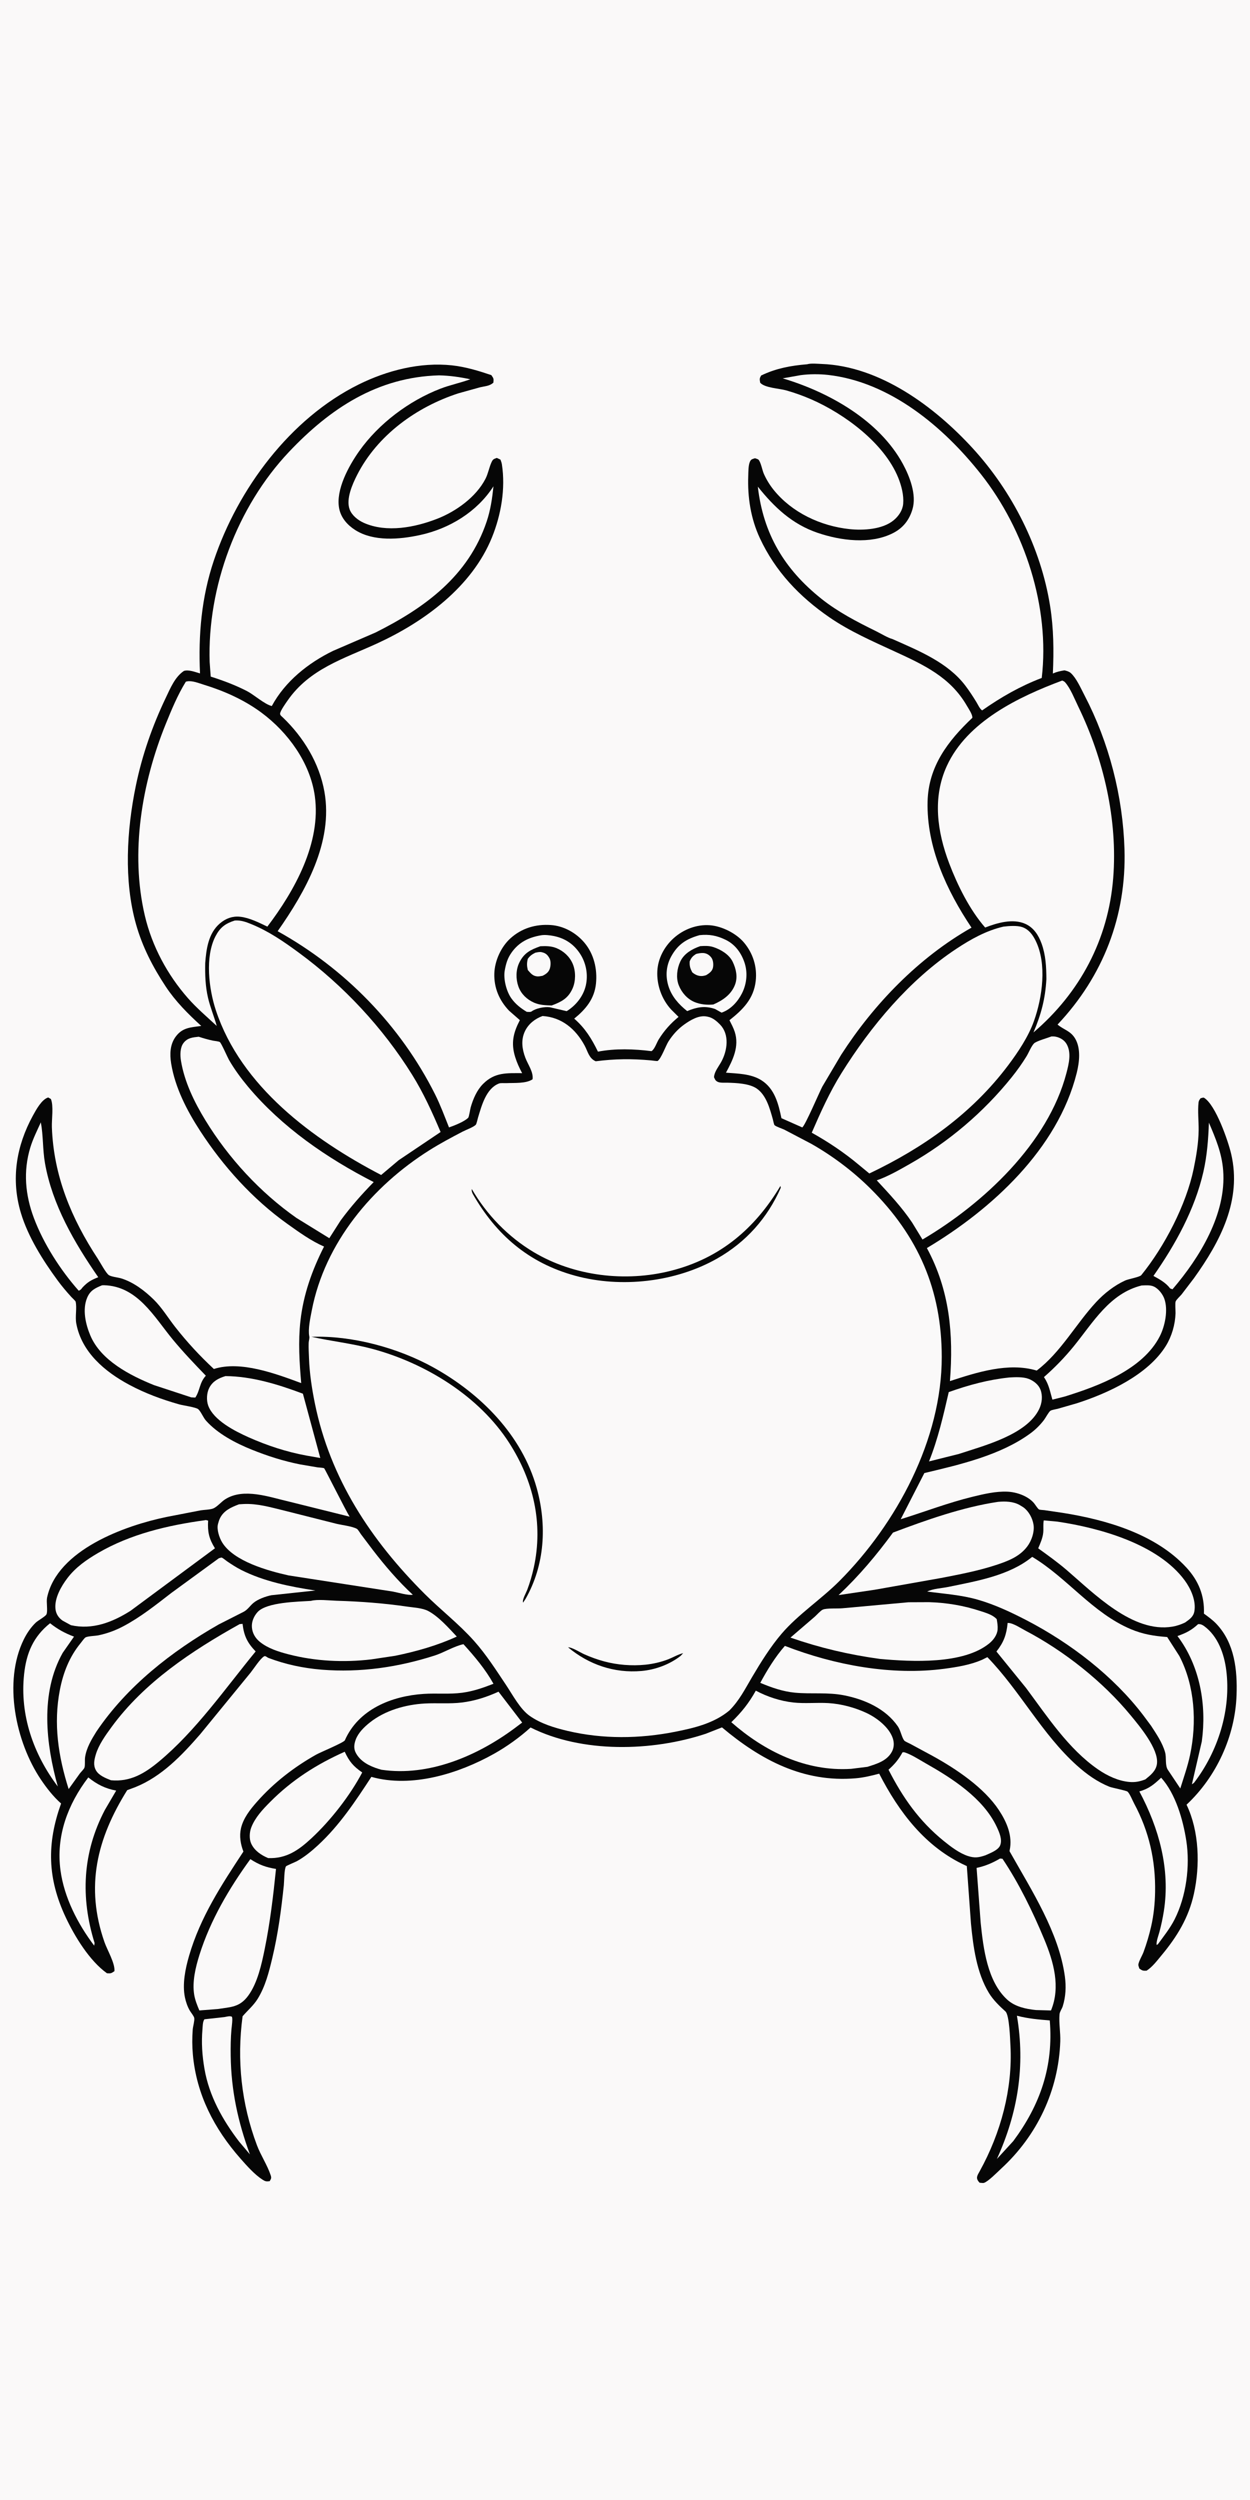
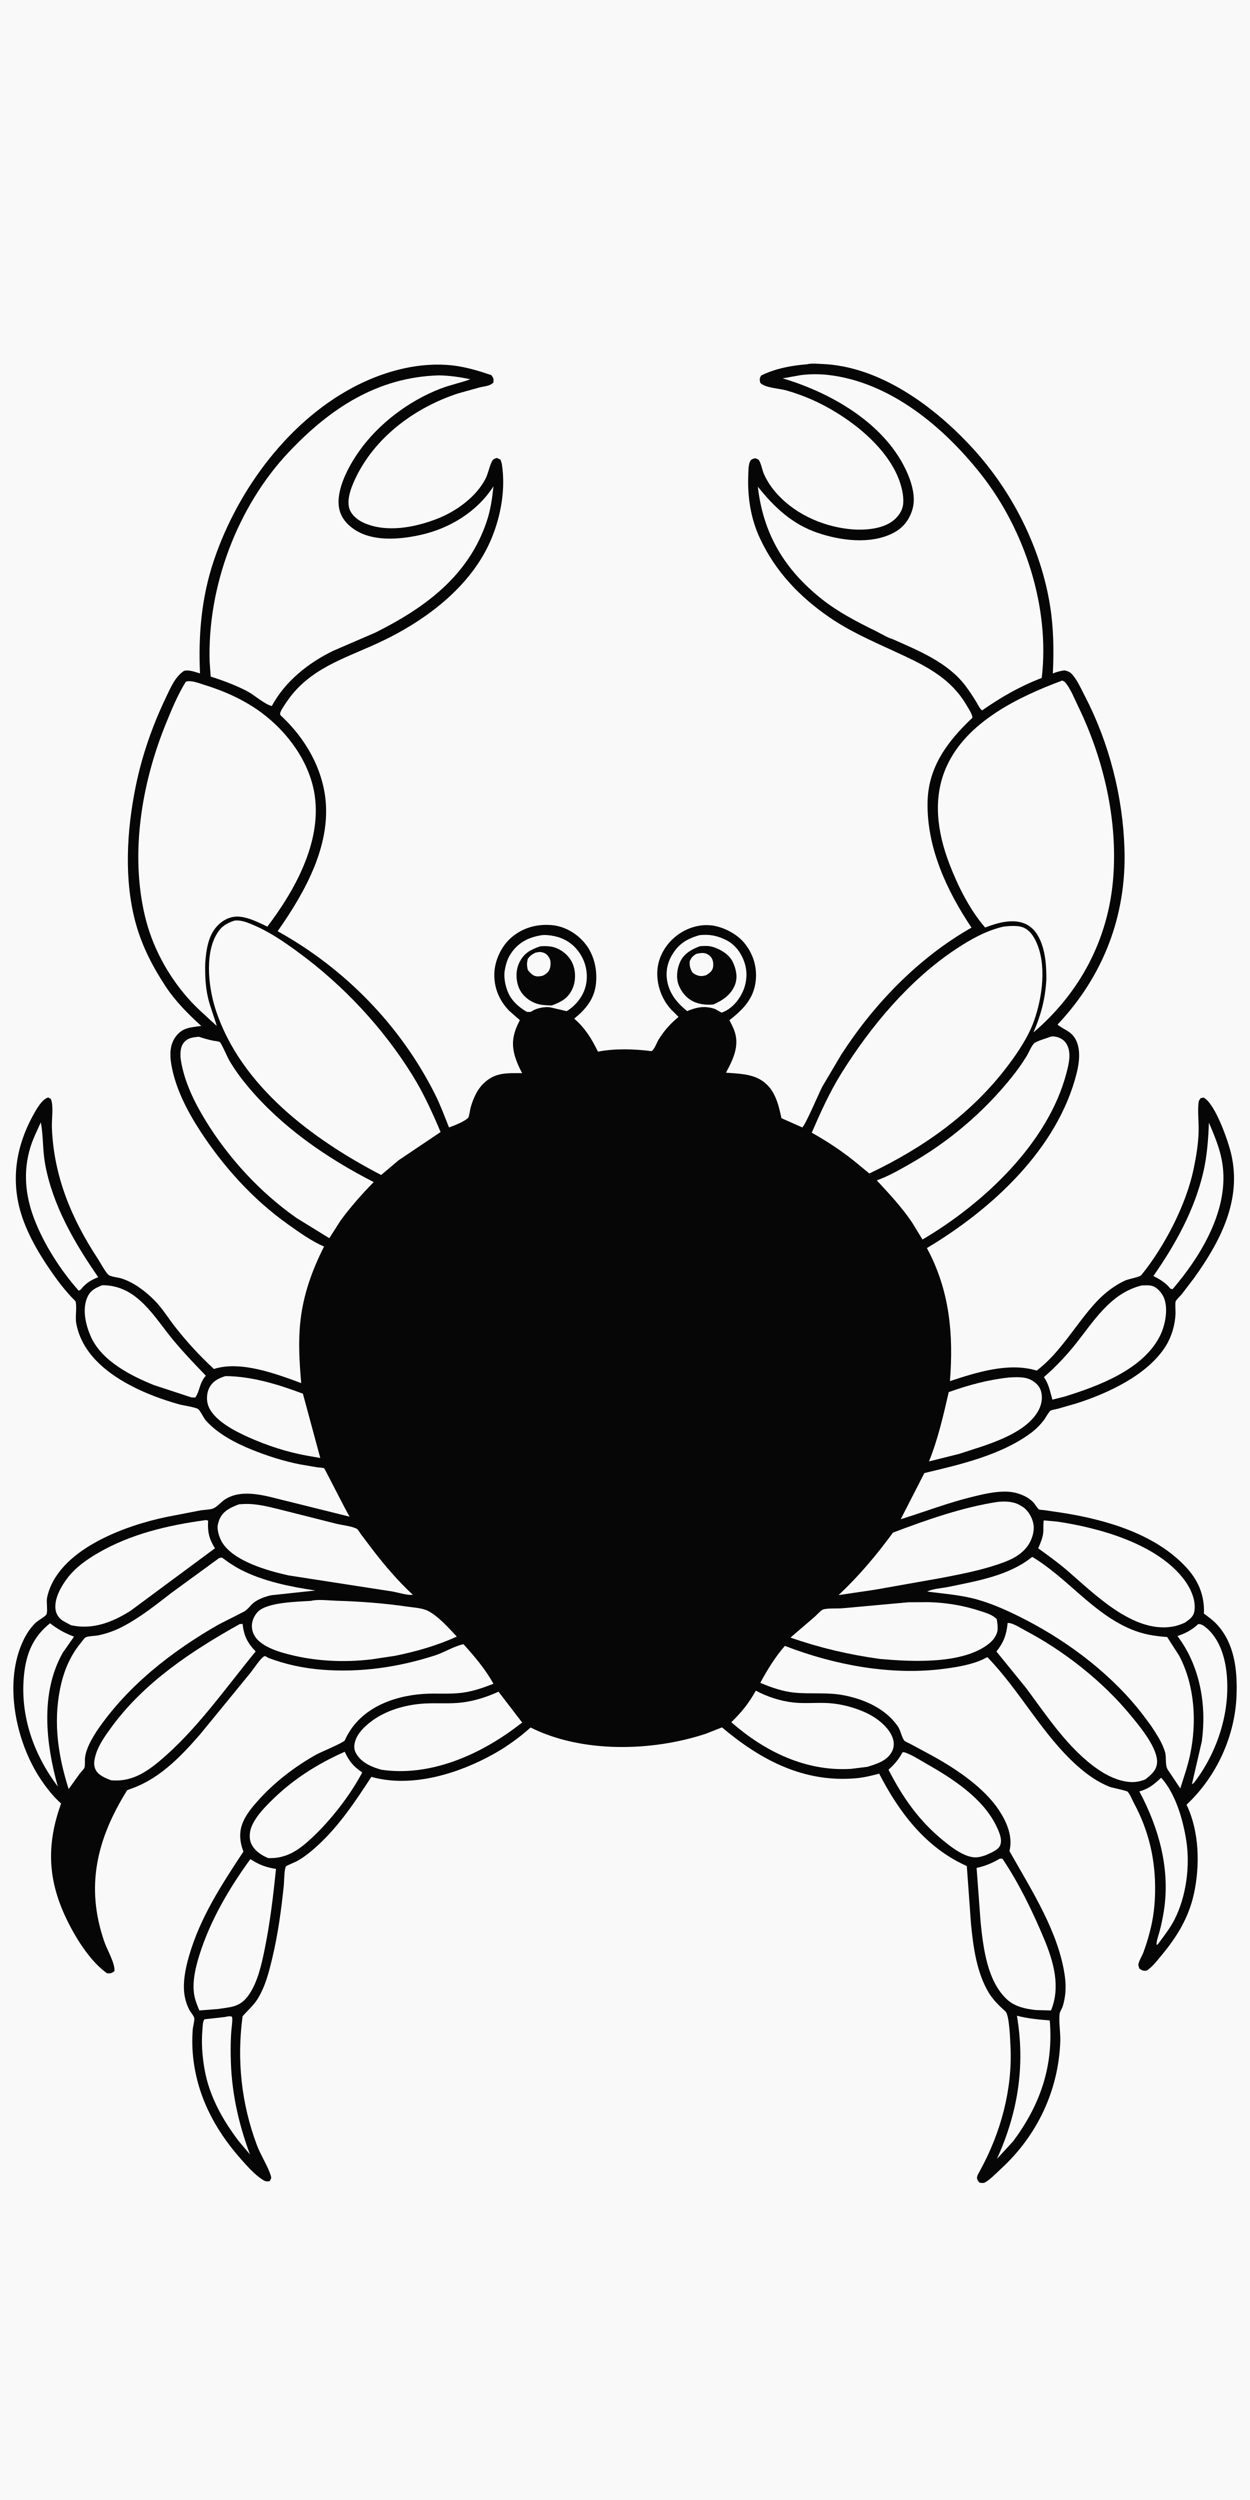
<svg xmlns="http://www.w3.org/2000/svg" version="1.1" style="display: block;" viewBox="0 0 1024 2048" width="1024" height="2048">
  <path transform="translate(0,0)" fill="rgb(250,249,249)" d="M -0 -0 L 1024 0 L 1024 2048 L -0 2048 L -0 -0 z" />
  <path transform="translate(0,0)" fill="rgb(6,6,6)" d="M 661.279 298.405 C 664.258 297.456 669.901 298.042 673.079 298.158 C 720.896 299.899 765.685 333.216 796.792 367.172 C 829.257 402.61 852.678 448.765 860.237 496.376 C 863.194 514.998 863.343 532.999 862.506 551.745 C 865.661 550.338 868.598 549.694 872 549.145 C 873.817 549.579 875.78 550.092 877.202 551.371 C 881.795 555.501 885.521 564.066 888.381 569.54 C 908.506 608.053 919.886 652.404 921.184 695.787 C 922.818 750.402 903.732 799.681 866.348 839.326 C 871.404 843.619 876.971 844.397 880.764 850.797 C 885.587 858.933 884.22 870.33 882.016 879.113 C 866.418 941.261 812.461 990.686 759.309 1022.41 C 777.974 1056.97 781.211 1092.96 778.184 1131.4 C 800.357 1124.17 826.151 1115.85 849.268 1122.77 C 868.934 1107.93 881.372 1084.55 897.972 1066.67 C 904.575 1059.55 912.798 1053.09 921.661 1049.02 C 924.564 1047.69 933.629 1046.22 934.966 1044.57 C 953.903 1021.22 971.782 986.968 977.866 957.393 C 979.964 947.195 981.822 936.262 981.929 925.834 C 982.006 918.426 981.049 910.313 981.862 903 C 981.998 901.779 982.763 900.666 983.5 899.723 C 984.266 899.533 985.715 898.906 986.374 899.311 C 995.906 905.169 1006.03 934.501 1008.55 945.198 C 1017.49 983.223 999.627 1017.08 978.06 1047.15 L 968.014 1060.32 C 966.719 1061.88 963.931 1064.35 963.107 1066.1 C 962.503 1067.37 963.051 1074.04 962.996 1075.84 C 962.71 1085.06 959.897 1094.8 955.037 1102.62 C 940.302 1126.32 907.784 1141.3 882.239 1149.54 L 866.499 1154.07 C 864.983 1154.48 861.78 1154.91 860.544 1155.67 C 859.196 1156.49 856.422 1161.7 855.246 1163.23 C 852.054 1167.39 848.48 1170.98 844.27 1174.09 C 819.846 1192.1 786.419 1199.8 757.239 1206.73 L 737.856 1244.57 C 757.538 1238.44 776.648 1231.06 796.733 1226.15 C 805.92 1223.91 815.75 1221.57 825.276 1221.98 C 832.827 1222.3 842.018 1225.49 847.007 1231.33 C 848.025 1232.52 849.975 1235.79 851.116 1236.51 C 851.801 1236.94 854.456 1236.98 855.424 1237.11 L 870.544 1239.33 C 906.256 1245.01 946.519 1256.61 971.864 1284.1 C 981.813 1294.89 986.834 1307.13 986.249 1321.88 C 989.804 1324.46 993.474 1327.12 996.5 1330.31 C 1011.42 1346.08 1013.71 1368.06 1012.98 1388.75 C 1011.79 1422.37 996.467 1455.56 972.016 1478.41 C 982.498 1500.23 983.151 1528.27 978.02 1551.54 C 973.716 1571.06 964.195 1586.58 951.539 1601.78 C 947.936 1606.11 944.045 1611.35 939.262 1614.4 C 936.17 1614.5 935.923 1614.4 933.359 1612.66 C 933.157 1611.9 932.457 1610.2 932.518 1609.5 C 932.744 1606.89 935.772 1601.86 936.762 1599.18 C 939.316 1592.26 941.433 1585.1 943.062 1577.91 C 945.137 1568.75 946.089 1559.32 946.252 1549.94 C 946.703 1524.08 941.344 1500.26 929.074 1477.42 C 927.844 1475.13 925.506 1469.3 923.693 1467.71 C 922.638 1466.79 911.024 1464.57 908.874 1463.71 C 898.98 1459.76 890.166 1453.44 882.267 1446.36 C 853.725 1420.79 835.563 1385.06 808.855 1357.54 L 804.484 1359.72 C 794.916 1363.89 784.125 1365.64 773.849 1367.02 C 730.38 1372.83 683.551 1364.05 642.988 1348.31 C 635.179 1357.12 628.396 1368.25 622.819 1378.58 C 631.84 1382.4 641.313 1385.71 651.133 1386.64 C 664.783 1387.94 677.887 1386.12 691.567 1388.83 C 708.276 1392.13 725.516 1399.75 735.492 1414.2 C 737.81 1417.56 738.701 1423.24 740.744 1425.85 C 741.394 1426.68 744.715 1428.03 745.751 1428.6 L 764.037 1438.48 C 783.199 1449.03 806.129 1464.36 818.342 1482.91 C 824.764 1492.67 829.657 1503.99 827.106 1515.78 C 826.899 1516.74 827.193 1516.81 827.681 1517.68 C 845.244 1548.86 867.429 1583.07 872.344 1619.13 C 873.461 1627.34 873.082 1635.62 870.592 1643.56 C 869.908 1645.74 868.166 1647.86 867.965 1650.11 C 867.33 1657.25 868.842 1665.06 868.581 1672.35 C 867.143 1712.47 849.697 1749.34 820.203 1776.5 C 817.255 1779.21 809.522 1787.18 806 1788.23 C 805.246 1788.46 803.364 1788.13 802.5 1788.09 C 798.925 1784.34 800.444 1782.51 802.671 1778.47 C 819.79 1747.44 829.671 1711.28 827.751 1675.71 C 827.492 1670.9 826.918 1650.69 823.655 1647.76 C 818.716 1643.32 813.63 1638.39 810.15 1632.69 C 800.038 1616.13 797.225 1594.63 795.402 1575.64 L 792.012 1528.68 L 791.187 1528.31 C 758.092 1513.22 736.436 1484.5 720.236 1452.99 C 713.945 1454.67 707.505 1456.22 701.005 1456.77 C 658.246 1460.44 623.231 1441.84 591.442 1415.08 L 578.211 1420.28 C 534.286 1434.85 476.79 1436.33 434.64 1415.16 C 425.877 1423.16 415.137 1430.84 404.844 1436.62 C 375.8 1452.96 337.221 1464.93 304.223 1455.61 C 291.142 1475.64 278.124 1495.35 260.429 1511.68 C 255.249 1516.46 249.404 1521.26 243.212 1524.68 C 242.037 1525.33 234.605 1528.38 234.27 1528.92 C 232.758 1531.38 232.864 1540.98 232.5 1544.47 C 230.416 1564.52 227.75 1584.39 223.064 1604 C 220.28 1615.65 217.422 1627.16 211.068 1637.47 C 207.726 1642.88 202.852 1646.94 198.729 1651.74 C 193.906 1687.64 197.719 1723.35 210.438 1757.26 C 213.579 1765.64 218.997 1773.65 221.742 1781.96 C 222.524 1784.32 222.077 1784.79 220.938 1786.82 C 218.189 1787.14 217.437 1787.1 215.092 1785.6 C 208.581 1781.44 202.173 1774.18 197.029 1768.34 C 175.466 1743.84 160.968 1715.93 157.993 1683.06 C 157.383 1676.32 157.383 1669.42 157.872 1662.68 C 158.049 1660.23 159.518 1655.29 159.133 1653.13 C 158.865 1651.62 156.4 1648.63 155.555 1647.21 C 153.613 1643.94 152.252 1639.96 151.486 1636.24 C 149.241 1625.34 151.848 1612.65 154.901 1602.16 C 164.136 1570.41 181.481 1544.09 199.403 1516.8 C 197.074 1510.81 195.931 1504.04 197.416 1497.7 C 199.36 1489.39 204.842 1482.47 210.349 1476.21 C 224.164 1460.5 240.868 1447.59 259.077 1437.35 C 262.383 1435.49 281.696 1427.5 282.499 1425.67 C 293.679 1400.22 320.816 1389.36 347.151 1387.64 C 357.735 1386.95 368.055 1388.1 378.676 1386.69 C 387.722 1385.48 395.773 1382.65 404.252 1379.35 C 397.62 1367.43 388.799 1356.98 379.669 1346.92 C 371.831 1348.61 363.849 1353.72 356.026 1356.23 C 326.033 1365.86 295.112 1370.32 263.652 1367.81 C 248.747 1366.62 233.832 1363.48 219.879 1358.16 C 218.728 1357.72 217.523 1356.26 216.432 1356.83 C 213.323 1358.46 207.666 1367.31 205.258 1370.27 L 163.984 1420.71 C 148.933 1438.01 132.486 1455.33 110.831 1464.04 L 104.21 1466.5 C 79.37 1506.22 69.69 1545.51 85.588 1591.01 C 87.867 1597.53 94.344 1608.31 93.747 1614.78 C 91.05 1616.62 90.883 1616.7 87.631 1616.5 C 73.276 1606.24 61.188 1586.33 53.808 1570.62 C 38.841 1538.76 38.237 1510.32 50.037 1477.43 C 43.641 1471.75 38.259 1464.87 33.5 1457.8 C 12.809 1427.03 2.485 1377.68 19.442 1343.12 C 21.936 1338.04 25.227 1333.14 29.337 1329.22 C 31.085 1327.56 37.166 1324.2 38.024 1322.55 C 39.334 1320.02 37.807 1312.32 38.559 1308.78 C 46.872 1269.58 102.482 1249.67 136.62 1242.66 L 164.263 1237.3 C 167.152 1236.81 172.238 1236.78 174.813 1235.68 C 177.949 1234.34 181.439 1230.13 184.5 1228.2 C 199.676 1218.6 220.722 1226.43 236.533 1230.05 L 286.43 1242.46 C 283.782 1238.48 266.036 1203.08 265.573 1202.82 C 264.627 1202.31 261.349 1202.24 260.162 1202.07 L 245.964 1199.66 C 232.159 1196.92 219.255 1192.8 206.199 1187.54 C 193.019 1182.23 178.379 1174.57 168.772 1163.82 C 166.475 1161.25 164.698 1156.53 162.453 1154.46 C 160.652 1152.8 149.931 1151.35 146.806 1150.46 C 132.692 1146.48 118.867 1141.38 105.926 1134.44 C 85.848 1123.68 66.883 1107.72 62.5 1084.25 C 61.42 1078.47 63.154 1071.53 61.965 1066.32 C 61.824 1065.7 58.946 1063.05 58.392 1062.44 C 54.442 1058.1 50.714 1053.7 47.237 1048.97 C 35.179 1032.57 22.957 1013.21 17.087 993.573 C 8.86 966.052 13.28 938.876 26.98 913.864 C 29.608 909.066 34.215 900.577 39.5 899.045 L 41.682 900.298 C 44.039 905.866 42.276 917.027 42.495 923.297 C 43.886 963.161 58.438 998.226 80.208 1031.29 C 81.977 1033.98 86.871 1043.16 89.221 1044.62 C 91.382 1045.97 96.552 1046.44 99.141 1047.22 C 109.216 1050.26 118.502 1057.34 125.916 1064.6 C 132.652 1071.2 137.663 1079.59 143.465 1087 C 153.207 1099.44 163.628 1110.7 175.207 1121.48 C 197.048 1114.43 226.185 1125.43 246.75 1133.04 C 245.287 1116.06 244.201 1099.09 246.11 1082.09 C 248.549 1060.35 255.634 1040.58 265.458 1021.18 C 254.879 1016.6 244.663 1009.21 235.278 1002.51 C 207.028 982.356 182.768 955.414 163.946 926.423 C 153.13 909.764 143.422 891.001 140.21 871.207 C 138.966 863.54 139.214 855.451 144.104 849 C 149.694 841.627 156.32 841.672 164.869 840.453 C 154.115 830.683 143.761 820.312 135.727 808.132 C 125.201 792.174 116.661 775.686 111.443 757.203 C 101.313 721.324 103.806 679.988 111.257 643.793 C 116.444 618.596 124.798 594.677 135.871 571.508 C 139.542 563.828 143.359 554.433 150.697 549.609 C 154.705 548.398 159.906 550.574 163.847 551.654 C 162.401 520.153 165.052 489.32 175.162 459.222 C 194.891 400.486 237.671 342.782 293.876 314.948 C 317.099 303.447 344.24 296.502 370.25 299.302 C 381.327 300.495 391.991 303.738 402.5 307.298 C 404.432 310.084 404.504 310.137 404.171 313.5 C 400.939 316.36 397.332 316.289 393.218 317.29 L 375.475 322.226 C 341.146 333.39 309.089 356.534 292.51 389.152 C 288.67 396.706 283.343 408.757 286.368 417.155 C 288.21 422.271 293.326 426.224 298.148 428.364 C 316.76 436.619 340.08 432.067 358.359 424.894 C 373.675 418.884 389.912 407.23 397.643 392.357 C 399.965 387.891 400.657 382.868 402.773 378.404 C 403.89 376.046 404.672 375.997 407 375.121 L 409.965 376.5 C 410.501 377.788 410.95 379.117 411.163 380.5 C 414.213 400.364 410.489 421.756 403.034 440.188 C 386.605 480.808 347.466 509.44 308.782 527.187 C 281.662 539.628 253.715 547.82 235.658 573.788 C 234.174 575.923 229.667 582.194 229.455 584.584 C 229.34 585.881 230.809 586.871 231.621 587.648 C 248.662 603.953 261.594 625.144 265.761 648.564 C 273.119 689.917 250.218 730.37 227.451 762.839 C 282.519 793.419 328.027 840.004 356.361 896.396 C 360.757 905.145 364.189 914.498 367.828 923.586 C 372.004 922.166 380.603 918.767 383.581 915.631 C 384.234 914.943 385.196 908.492 385.599 907.1 C 387.571 900.284 390.616 893.079 395.708 887.965 C 405.381 878.251 415.191 879.142 427.736 879.129 C 425.439 874.838 423.48 870.594 422.035 865.938 C 418.456 854.411 420.493 846.035 425.864 835.704 L 417.043 827.984 C 408.946 819.484 404.581 809.162 404.952 797.409 C 405.278 787.083 410.469 775.667 418.09 768.745 C 427.351 760.335 438.923 756.919 451.291 757.79 C 461.905 758.538 471.95 764.176 478.738 772.233 C 486.531 781.482 489.43 793.84 488.23 805.712 C 486.955 818.341 479.807 826.824 470.396 834.47 C 479.351 842.244 484.71 850.979 489.843 861.518 C 503.923 858.789 519.496 859.303 533.668 861.106 C 536.152 859.826 538.005 854.076 539.618 851.485 C 544.144 844.215 549.281 838.474 555.87 833.047 L 549.83 827.037 C 542.058 818.6 537.883 806.86 538.483 795.43 C 539.023 785.15 544.196 775.477 551.769 768.632 C 559.771 761.4 570.586 757.169 581.429 757.95 C 591.4 758.668 603.17 764.617 609.535 772.218 C 616.919 781.036 620.384 792.162 619.077 803.658 C 617.407 818.355 608.487 827.124 597.58 835.752 C 599.127 838.826 600.844 842.024 601.904 845.301 C 605.797 857.339 600.309 868.411 594.706 878.742 C 604.404 879.508 615.261 879.585 623.705 884.926 C 634.668 891.858 637.692 904.236 640.15 916.019 L 657.206 923.58 C 659.57 922.176 671.24 894.687 673.653 890.13 L 689.064 864.109 C 715.895 822.44 752.574 784.473 795.86 759.927 C 775.493 729.534 758.944 693.872 759.879 656.543 C 760.599 627.824 776.553 606.957 796.528 588.059 C 796.865 585.473 793.405 580.484 792.047 578.13 C 778.508 554.669 756.69 544.62 733.174 533.792 C 714.961 525.406 696.055 517.146 679.5 505.747 C 654.911 488.816 635.187 468.124 622.486 440.873 C 615.025 424.864 612.315 407.349 612.966 389.782 C 613.086 386.535 612.999 381.308 614.287 378.361 C 615.296 376.05 616.219 376.18 618.5 375.378 C 619.125 375.63 620.853 376.092 621.277 376.5 C 623.259 378.405 624.437 385.187 625.699 388.059 C 627.748 392.721 630.502 397.232 633.686 401.201 C 648.725 419.946 672.371 430.961 695.947 433.451 C 707.313 434.651 723.04 433.722 732.105 426.185 C 736.197 422.784 739.447 418.046 739.896 412.645 C 740.48 405.627 738.449 397.818 735.824 391.344 C 724.316 362.959 691.757 339.01 664.5 327.119 C 657.893 324.236 650.955 321.758 644.017 319.793 C 638.392 318.199 626.38 317.766 622.732 313.5 C 622.264 310.527 622.056 310.223 623.5 307.633 C 635.646 301.742 647.908 299.504 661.279 298.405 z" />
  <path transform="translate(0,0)" fill="rgb(250,249,249)" d="M 183.906 1652.38 C 185.587 1652.08 188.187 1651.3 189.796 1652.02 C 190.973 1652.55 189.755 1660.71 189.601 1662.48 C 188.969 1669.71 188.884 1676.88 188.986 1684.13 C 189.391 1712.68 194.899 1738.1 204.74 1764.88 L 195.824 1754.33 C 182.352 1736.68 171.343 1717.08 167.517 1694.9 C 165.642 1684.04 164.885 1673.4 165.855 1662.39 C 166.08 1659.84 165.984 1656.28 167.452 1654.2 L 183.906 1652.38 z" />
  <path transform="translate(0,0)" fill="rgb(250,249,249)" d="M 833.051 1651.27 C 841.989 1653.64 850.79 1654.4 859.965 1655.13 C 863.122 1692.63 852.183 1724.23 830.087 1753.98 L 816.647 1768.65 C 833.844 1730.85 840.041 1692.33 833.051 1651.27 z" />
  <path transform="translate(0,0)" fill="rgb(250,249,249)" d="M 951.211 1456.3 C 963.062 1469.4 969.167 1490.79 971.81 1507.9 C 975.026 1528.7 971.776 1553.54 962.193 1572.44 C 958.541 1579.64 953.242 1586.28 948.5 1592.79 L 947.465 1593.29 C 947.253 1589.93 948.959 1585.84 949.831 1582.56 C 951.307 1577.01 952.521 1571.3 953.416 1565.63 C 958.828 1531.33 949.431 1497.61 933.36 1467.54 C 941.245 1465.32 945.388 1461.78 951.211 1456.3 z" />
  <path transform="translate(0,0)" fill="rgb(250,249,249)" d="M 981.49 1330.5 C 983.477 1330.35 984.899 1330.97 986.5 1332.15 C 997.731 1340.43 1002.82 1354.81 1004.53 1368.13 C 1008.71 1400.56 997.786 1434.91 978.105 1460.5 L 976.394 1461.71 L 984.498 1426.7 C 988.662 1396.79 983.015 1364.59 964.572 1340.25 C 971.475 1337.84 976.075 1335.52 981.49 1330.5 z" />
  <path transform="translate(0,0)" fill="rgb(250,249,249)" d="M 41.013 1329.76 C 47.404 1334.79 53.069 1337.87 60.622 1340.74 L 51.35 1354.03 C 32.772 1387.06 37.597 1428.71 47.362 1463.52 C 27.351 1437.02 16.128 1404.9 19.75 1371.46 C 21.616 1354.23 27.223 1340.8 41.013 1329.76 z" />
  <path transform="translate(0,0)" fill="rgb(250,249,249)" d="M 990.335 919.668 C 995.894 932.72 1000.89 944.436 1002.01 958.74 C 1004.81 994.334 982.828 1030.15 960.5 1056.19 L 958.584 1055.5 C 955.057 1050.77 949.955 1048.02 944.895 1045.25 C 962.894 1019.51 978.694 990.953 985.783 960.123 C 988.835 946.852 989.844 933.237 990.335 919.668 z" />
  <path transform="translate(0,0)" fill="rgb(250,249,249)" d="M 33.454 919.439 C 35.479 930.23 34.913 941.757 36.821 952.727 C 42.767 986.924 61.003 1018.14 80.484 1046.3 C 74.759 1048.56 71.8 1050.19 67.5 1054.79 C 66.512 1056.17 66.07 1056.71 64.5 1057.36 C 49.581 1040.56 35.667 1018.89 27.768 997.818 C 20.669 978.883 18.916 959.515 24.847 940 C 26.991 932.945 30.407 926.137 33.454 919.439 z" />
-   <path transform="translate(0,0)" fill="rgb(250,249,249)" d="M 72.328 1456.07 C 79.587 1461.85 86.043 1465.12 95.182 1466.87 L 85.886 1482.74 C 67.553 1517.73 65.864 1554.44 77.5 1591.76 L 77.15 1593.88 C 63.728 1576.08 52.58 1554.56 49.558 1532.22 C 45.751 1504.07 55.548 1478.07 72.328 1456.07 z" />
  <path transform="translate(0,0)" fill="rgb(250,249,249)" d="M 573.082 766.082 C 580.956 765.242 587.113 766.361 594.29 769.816 C 602.011 773.532 606.992 780.194 609.776 788.187 C 612.677 796.513 611.8 805.852 607.853 813.689 C 604.362 820.62 598.56 827.016 591.104 829.56 L 585.78 826.567 C 577.413 823.726 570.8 824.993 562.947 828.303 C 555.958 822.735 550.108 816.199 547.492 807.498 C 545.035 799.324 545.751 790.977 549.877 783.475 C 555.397 773.437 562.477 769.068 573.082 766.082 z" />
  <path transform="translate(0,0)" fill="rgb(6,6,6)" d="M 573.637 775.082 C 577.291 774.855 580.797 774.687 584.327 775.829 C 590.504 777.827 597.359 781.91 600.246 787.956 C 603.002 793.728 604.486 800.357 602.158 806.574 C 599.09 814.767 592.027 819.561 584.363 822.876 C 579.399 823.394 573.826 822.853 569.185 820.968 C 563.032 818.467 558.364 813.119 555.988 806.994 C 553.648 800.964 554.599 793.386 557.325 787.639 C 560.445 781.058 567.028 777.378 573.637 775.082 z" />
  <path transform="translate(0,0)" fill="rgb(250,249,249)" d="M 570.189 781.5 C 571.944 781.026 574.188 780.61 576 780.709 C 578.775 780.861 580.921 782.166 582.627 784.319 C 584.259 786.378 584.581 789.967 584.098 792.5 C 583.494 795.662 581.04 797.282 578.5 798.858 C 577.54 799.159 576.565 799.433 575.559 799.531 C 572.313 799.846 569.46 798.577 567.075 796.5 C 565.348 793.215 564.76 791.218 565.002 787.5 C 566.319 784.531 567.462 783.258 570.189 781.5 z" />
  <path transform="translate(0,0)" fill="rgb(250,249,249)" d="M 443.132 766.203 C 446.191 765.639 450.337 766.138 453.415 766.735 C 462.706 768.54 469.945 773.334 475.131 781.213 C 480.122 788.795 481.939 798.402 479.901 807.296 C 477.885 816.091 471.791 823.691 464.225 828.349 L 450.501 825.157 C 446.114 824.556 439.087 825.922 435.487 828.562 C 434.514 829.276 432.728 828.916 431.5 828.897 C 426.596 825.933 422.402 822.672 419.007 817.996 C 414.845 812.262 412.237 801.948 413.488 795.002 C 414.47 789.554 415.708 785.132 418.941 780.523 C 425.019 771.857 432.994 767.962 443.132 766.203 z" />
  <path transform="translate(0,0)" fill="rgb(6,6,6)" d="M 442.687 775.158 C 447.156 774.967 451.394 774.938 455.618 776.611 C 461.656 779.003 466.735 783.695 469.244 789.741 C 471.74 795.755 471.702 803.847 469.015 809.834 C 465.357 817.982 459.852 820.71 451.946 823.696 C 447.109 823.54 442.069 823.395 437.57 821.414 C 431.649 818.807 426.884 814.295 424.669 808.133 C 422.462 801.993 422.554 794.447 425.43 788.552 C 429.349 780.52 434.76 777.981 442.687 775.158 z" />
  <path transform="translate(0,0)" fill="rgb(250,249,249)" d="M 438.416 780.5 C 440.059 780.145 441.989 779.651 443.659 780.012 C 446.956 780.725 448.496 782.086 450.118 785 C 451.342 787.197 451.186 790.838 450.5 793.221 C 449.586 796.396 447.304 797.973 444.5 799.363 C 443.09 799.625 441.434 799.999 440 799.856 C 436.259 799.483 434.71 797.244 432.388 794.656 C 431.55 791.177 431.504 788.977 432.364 785.5 C 434.18 782.97 435.719 781.918 438.416 780.5 z" />
  <path transform="translate(0,0)" fill="rgb(250,249,249)" d="M 184.676 1127.3 C 206.227 1127.43 228.138 1134.16 248.141 1141.73 L 262.376 1194.39 L 250.774 1192.36 C 234.713 1189.4 218.635 1184.11 203.731 1177.46 C 192.659 1172.52 174.88 1163.56 170.532 1151.37 C 168.994 1147.06 169.303 1141.04 171.419 1136.94 C 174.267 1131.43 178.981 1129.07 184.676 1127.3 z" />
  <path transform="translate(0,0)" fill="rgb(250,249,249)" d="M 739.345 1435.5 C 739.973 1435.43 740.426 1435.35 741.045 1435.54 C 746.462 1437.22 753.026 1441.51 758.067 1444.37 C 779.919 1456.74 805.51 1473.03 816.533 1496.58 C 818.566 1500.93 821.288 1506.94 819.318 1511.74 C 817.67 1515.76 810.97 1518.16 807.235 1519.87 C 801.784 1521.7 798.611 1522.24 793.154 1520.52 C 786.045 1518.28 778.719 1512.69 772.993 1508.03 C 752.839 1491.61 739.59 1472.65 727.869 1449.75 C 732.84 1445.3 736.188 1441.33 739.345 1435.5 z" />
  <path transform="translate(0,0)" fill="rgb(250,249,249)" d="M 826.928 1128.42 C 831.635 1128.14 838.096 1127.84 842.585 1129.54 C 846.677 1131.09 850.714 1134.19 852.331 1138.33 C 854.311 1143.39 853.647 1149.37 851.329 1154.22 C 841.183 1175.42 805.847 1184.33 785.495 1191.08 L 761.04 1197.2 C 768.391 1178.92 772.804 1159.55 777.21 1140.41 C 793.505 1134.6 809.674 1130.2 826.928 1128.42 z" />
  <path transform="translate(0,0)" fill="rgb(250,249,249)" d="M 282.393 1435.02 C 286.156 1443.14 289.499 1447.01 296.732 1452.01 C 286.785 1470.88 270.913 1491.24 255.296 1505.77 C 244.698 1515.63 234.649 1522.73 219.681 1522.15 C 213.986 1519.77 208.503 1516.12 205.814 1510.34 C 204.044 1506.54 204.332 1501.03 205.792 1497.18 C 208.886 1489 215.185 1482.31 221.238 1476.22 C 239.157 1458.17 259.255 1445.37 282.393 1435.02 z" />
  <path transform="translate(0,0)" fill="rgb(250,249,249)" d="M 935.203 1053.06 C 938.361 1052.96 942.118 1052.56 945.076 1053.87 C 948.941 1055.57 952.496 1060.16 953.862 1064.07 C 957.067 1073.24 954.33 1086.42 950.073 1094.73 C 936.099 1122.03 899.936 1135.43 872.237 1144.04 L 862.125 1146.6 C 860.188 1139.99 859.356 1134.45 855.494 1128.55 L 855.199 1128.11 C 864.065 1120.37 872.232 1111.96 879.658 1102.82 C 895.543 1083.27 908.976 1059.59 935.203 1053.06 z" />
  <path transform="translate(0,0)" fill="rgb(250,249,249)" d="M 83.575 1052.92 L 85.124 1052.86 C 112.631 1053.56 126.137 1078.65 141.475 1097.25 C 150.041 1107.63 159.294 1117.29 168.623 1126.98 C 163.289 1132.8 163.934 1138.99 160 1144.9 L 156.643 1144.71 L 126.04 1134.65 C 106.476 1126.72 82.586 1114.51 73.966 1093.94 C 70.074 1084.65 67.348 1072.61 71.437 1063.01 C 73.955 1057.1 77.894 1055.26 83.575 1052.92 z" />
  <path transform="translate(0,0)" fill="rgb(250,249,249)" d="M 819.263 1522.5 L 821.241 1522.71 C 834.75 1542.83 846.069 1566.11 855.376 1588.48 C 863.082 1606.99 869.002 1627.63 860.98 1646.97 L 848.703 1646.64 C 840.332 1645.78 831.479 1643.92 825.09 1638.08 C 808.783 1623.17 805.559 1596.03 803.376 1575.27 L 800.026 1530.2 C 807.329 1528.6 812.847 1526.23 819.263 1522.5 z" />
  <path transform="translate(0,0)" fill="rgb(250,249,249)" d="M 205.083 1523.01 C 212.136 1527.6 217.835 1529.71 226.105 1531.03 C 223.841 1553.19 221.247 1575.08 216.792 1596.93 C 214.289 1609.2 210.95 1624.44 203.423 1634.76 C 196.402 1644.39 189.325 1644.11 178.237 1645.81 L 163.321 1646.96 C 161.584 1642.91 159.841 1638.55 159.104 1634.19 C 157.305 1623.55 160.222 1611.49 163.423 1601.33 C 172.343 1573.03 187.716 1546.92 205.083 1523.01 z" />
  <path transform="translate(0,0)" fill="rgb(250,249,249)" d="M 619.166 1384.99 C 628.581 1390.02 639.312 1393.52 649.939 1394.69 C 659.415 1395.73 669.081 1394.61 678.583 1395.18 C 689.209 1395.81 700.523 1398.86 710.106 1403.4 C 718.411 1407.34 728.35 1415.03 731.364 1423.97 C 732.573 1427.56 732.483 1431.49 730.711 1434.87 C 726.702 1442.53 718.264 1444.95 710.619 1447.38 L 697.254 1449.04 C 660.123 1451.4 626.367 1434.79 599.089 1410.84 C 607.552 1402.63 613.393 1395.33 619.166 1384.99 z" />
  <path transform="translate(0,0)" fill="rgb(250,249,249)" d="M 408.379 1385.82 L 427.756 1411.12 L 421.424 1415.88 C 390.908 1438.51 351.11 1455.52 312.462 1449.77 L 310.318 1449.15 C 302.825 1446.87 295.041 1443.05 291.331 1435.66 C 289.627 1432.26 290.101 1428.72 291.357 1425.24 C 293.427 1419.52 298.292 1414.81 302.962 1411.08 C 315.426 1401.14 332.304 1396.38 348.028 1395.51 C 358.023 1394.96 368.393 1395.92 378.303 1394.7 C 388.963 1393.4 398.639 1390.25 408.379 1385.82 z" />
  <path transform="translate(0,0)" fill="rgb(250,249,249)" d="M 167.746 1245.39 C 168.669 1245.03 169.551 1245.46 170.5 1245.69 C 169.922 1254.98 171.269 1260.61 176.08 1268.36 L 106.951 1319.55 C 92.105 1328.98 75.701 1335.32 58.078 1331.35 L 51.342 1327.66 C 48.035 1325.38 45.884 1322.15 45.44 1318.09 C 44.476 1309.31 50.127 1299.47 55.275 1292.72 C 62.036 1283.87 70.872 1277.73 80.416 1272.16 C 106.878 1256.72 137.631 1249.47 167.746 1245.39 z" />
  <path transform="translate(0,0)" fill="rgb(250,249,249)" d="M 855.049 1245.5 L 866.221 1246.52 C 900.946 1251.66 948.558 1264.91 970.474 1294.61 C 975.54 1301.48 979.913 1311.23 978.438 1319.92 C 977.655 1324.54 974.393 1326.61 970.816 1329.17 C 967.533 1330.73 964.07 1331.94 960.476 1332.54 C 927.988 1338.02 896.166 1305.32 873.858 1286.21 C 866.408 1279.83 858.448 1274.11 850.489 1268.39 C 852.222 1264.36 854.19 1259.91 854.623 1255.5 C 854.952 1252.14 854.412 1248.84 855.049 1245.5 z" />
  <path transform="translate(0,0)" fill="rgb(250,249,249)" d="M 744.253 1312.57 L 761.055 1312.49 C 775.792 1312.94 789.57 1315.29 803.562 1319.9 C 808.045 1321.38 813.183 1322.86 816.5 1326.37 C 817.002 1329.17 817.47 1332.07 817.243 1334.91 C 816.887 1339.37 813.803 1343.5 810.437 1346.25 C 789.173 1363.64 746.775 1361.32 720.841 1359 C 695.69 1355.56 671.532 1349.89 647.547 1341.52 L 667.386 1324.46 C 669.083 1322.97 672.205 1319.39 674.029 1318.6 C 677.13 1317.26 685.984 1317.85 689.965 1317.5 L 744.253 1312.57 z" />
  <path transform="translate(0,0)" fill="rgb(250,249,249)" d="M 195.776 1232.33 L 199.89 1232.08 C 211.064 1231.64 221.317 1234.68 232.059 1237.28 L 275.267 1248.19 C 279.655 1249.3 288.793 1250.31 292.425 1252.48 C 293.314 1253.01 294.982 1255.9 295.674 1256.83 L 305.447 1269.78 C 315.349 1282.66 326.241 1295.39 338.195 1306.43 C 334.188 1307.12 326.137 1304.61 321.855 1303.82 L 236.371 1290.58 C 219.763 1286.87 191.437 1279.1 181.965 1263.5 C 179.648 1259.68 177.361 1252.82 178.587 1248.43 C 178.972 1247.04 179.353 1245.61 179.943 1244.3 C 182.982 1237.55 189.245 1234.8 195.776 1232.33 z" />
  <path transform="translate(0,0)" fill="rgb(250,249,249)" d="M 817.636 1230.31 C 823.477 1229.78 830.128 1229.94 835.309 1232.94 L 835.904 1233.29 L 838.219 1234.71 C 842.719 1237.86 845.879 1243.75 846.681 1249.13 C 847.551 1254.97 845.109 1262.05 841.634 1266.73 C 835.271 1275.3 825.56 1278.89 815.832 1282.09 C 801.164 1286.9 785.842 1289.81 770.706 1292.73 L 716.69 1302.3 L 686.961 1306.71 C 703.663 1291.03 718.034 1273.95 731.548 1255.49 C 758.945 1245.15 788.687 1234.62 817.636 1230.31 z" />
  <path transform="translate(0,0)" fill="rgb(250,249,249)" d="M 254.728 1311.44 C 259.98 1309.96 269.908 1311.15 275.68 1311.33 C 295.221 1311.92 314.502 1313.34 333.849 1316.18 C 338.984 1316.93 346.103 1317.27 350.728 1319.7 C 359.307 1324.21 367.583 1333.66 374.2 1340.68 C 358.32 1348 340.824 1352.93 323.754 1356.42 L 304.112 1359.37 C 281.668 1362.04 258.126 1360.9 236.218 1355.19 C 228.185 1353.1 219.44 1350.36 212.912 1345.05 C 209.121 1341.97 206.696 1337.88 206.352 1332.97 C 206.037 1328.48 207.957 1324.02 210.924 1320.69 C 218.316 1312.39 244.27 1312.15 254.728 1311.44 z" />
  <path transform="translate(0,0)" fill="rgb(250,249,249)" d="M 196.281 1330.5 L 198.7 1330.24 C 199.836 1339.98 202.528 1345.7 209.434 1352.86 C 184.522 1383.2 160.435 1418 130.087 1443.16 C 118.382 1452.87 106.604 1459.87 90.911 1458.39 C 86.662 1456.7 81.004 1454.54 78.621 1450.29 C 76.258 1446.09 77.149 1441.91 78.417 1437.52 C 80.766 1429.39 86.467 1421.51 91.416 1414.74 C 118.235 1378.09 157.162 1352.35 196.281 1330.5 z" />
  <path transform="translate(0,0)" fill="rgb(250,249,249)" d="M 825.458 1329.5 L 826.441 1329.55 C 830.346 1329.87 836.478 1333.94 840 1335.79 C 871.732 1352.45 903.373 1377.45 926.158 1405.11 C 933.449 1413.95 949.264 1432.72 947.791 1444.79 C 947.069 1450.71 942.592 1454.17 938.26 1457.69 C 933.948 1459.35 930.144 1460.18 925.496 1459.81 C 916.21 1459.08 907.07 1454.71 899.51 1449.5 C 875.268 1432.8 857.876 1406.07 840.517 1382.75 L 816.275 1352.92 C 822.34 1345.29 824.542 1339.01 825.458 1329.5 z" />
  <path transform="translate(0,0)" fill="rgb(250,249,249)" d="M 861.424 849.032 C 862.618 849.008 863.827 849.035 865 849.29 C 868.572 850.066 871.884 852.046 873.739 855.253 C 877.886 862.416 875.591 871.515 873.631 879.031 C 858.626 936.574 805.461 986.111 755.704 1015.42 L 747.195 1001.49 C 738.688 988.855 728.557 978.073 718.24 966.94 C 727.496 963.732 736.766 958.371 745.285 953.535 C 777.266 935.38 805.769 911.142 828.789 882.478 C 833.161 877.034 837.337 871.22 840.967 865.257 C 842.739 862.347 844.773 857.159 847.02 854.812 C 848.918 852.83 858.468 850.209 861.424 849.032 z" />
  <path transform="translate(0,0)" fill="rgb(250,249,249)" d="M 162.768 849.286 C 166.603 850.544 170.397 851.64 174.348 852.475 C 175.668 852.754 179.025 853.007 180.07 853.644 C 181.257 854.367 186.346 866.123 187.599 868.298 C 191.991 875.915 197.458 883.367 203.09 890.105 C 230.912 923.388 267.804 948.751 306.134 968.362 C 296.244 978.484 287.491 988.361 279.096 999.731 L 269.772 1014.34 L 242.902 997.764 C 213.128 976.877 187.172 948.692 168.259 917.724 C 159.201 902.891 151.091 886.314 148.254 869 C 147.518 864.502 147.41 858.212 150.336 854.419 C 153.635 850.142 157.759 849.86 162.768 849.286 z" />
  <path transform="translate(0,0)" fill="rgb(250,249,249)" d="M 845.588 1275.38 C 874.397 1292.64 894.923 1321.34 926.42 1334.64 C 936.233 1338.79 945.574 1340.29 956.147 1341.05 L 966.113 1356.59 C 978.883 1381.1 980.525 1411.03 974.901 1437.67 C 972.953 1446.91 969.707 1456.09 966.904 1465.1 L 956.919 1450.16 C 954.165 1446.42 955.715 1440.07 954.466 1435.58 C 952.264 1427.66 947.368 1420.57 942.954 1413.75 L 936.768 1405.43 C 912.224 1373.07 876.913 1346.02 841.024 1327.37 C 828.27 1320.75 814.961 1314.49 801.117 1310.5 C 787.362 1306.53 773.611 1305.72 759.558 1303.79 C 764.192 1301.43 771.704 1301.07 776.875 1300 C 800.227 1295.17 826.717 1290.78 845.588 1275.38 z" />
  <path transform="translate(0,0)" fill="rgb(250,249,249)" d="M 179.322 1276.5 C 179.684 1276.41 181.304 1275.88 181.551 1275.96 C 182.699 1276.31 184.935 1278.32 186 1279.03 C 189.751 1281.56 193.527 1284.04 197.568 1286.09 C 216.249 1295.55 237.735 1299.83 258.302 1302.94 L 222.33 1306.81 C 217.708 1307.72 211.131 1310.09 207.5 1313.19 C 204.771 1315.51 202.905 1318.62 199.66 1320.35 L 179.193 1330.74 C 140.609 1352.75 103.976 1381.44 78.973 1418.51 C 74.923 1425.01 70.812 1431.87 69.689 1439.58 C 69.349 1441.92 69.86 1446.1 69.182 1448.05 C 68.746 1449.3 66.355 1451.59 65.411 1452.82 L 56.238 1465.62 C 47.763 1438.81 43.639 1412.24 49.073 1384.23 C 51.79 1370.23 56.92 1357.13 66.031 1346.09 C 66.916 1345.01 69.086 1341.86 70.132 1341.32 C 72.214 1340.26 78.131 1340.18 80.762 1339.63 C 87.891 1338.12 94.477 1335.68 100.922 1332.29 C 115.212 1324.75 127.639 1314.75 140.377 1304.93 L 179.322 1276.5 z" />
  <path transform="translate(0,0)" fill="rgb(250,249,249)" d="M 821.977 759.1 C 826.37 758.562 833.179 758.029 837.385 759.475 C 842.724 761.31 845.902 765.621 848.325 770.504 C 857.839 789.68 853.889 817.135 846.998 836.496 C 842.449 849.274 833.964 861.964 825.85 872.751 C 796.063 912.347 756.471 940.22 712.156 961.323 L 703.533 954.209 C 691.654 944.238 678.513 935.457 664.979 927.905 C 672.268 911.14 679.6 894.748 689.297 879.192 C 713.392 840.537 745.142 802.571 783.43 777.264 C 795.386 769.361 807.914 762.36 821.977 759.1 z" />
  <path transform="translate(0,0)" fill="rgb(250,249,249)" d="M 192.346 754.09 C 197.254 753.742 201.213 755.154 205.695 756.976 C 220.045 762.81 232.241 771.217 244.649 780.325 C 281.335 807.254 313.692 841.929 337.702 880.571 C 346.958 895.469 354.105 911.237 360.939 927.35 L 326.598 950.447 L 312.236 962.557 C 256.338 933.436 197.453 890.049 176.841 827.654 C 171.079 810.212 167.798 783.763 176.548 766.956 C 180.292 759.765 184.632 756.494 192.346 754.09 z" />
  <path transform="translate(0,0)" fill="rgb(250,249,249)" d="M 152.2 558.5 C 152.688 558.299 152.656 558.287 153.274 558.177 C 157.521 557.424 162.781 559.627 166.795 560.856 C 183.617 566.008 200.026 573.309 214.212 583.827 C 235.929 599.929 254.074 624.839 257.89 652.088 C 263.264 690.458 241.314 729.728 219.014 759.097 C 212.147 755.816 204.384 751.827 196.706 750.997 C 190.413 750.317 184.92 752.395 180.124 756.484 C 170.715 764.506 168.979 777.38 168.112 788.977 C 167.924 798.46 168.223 807.95 170.372 817.237 C 172.215 825.203 175.38 832.625 177.556 840.456 C 169.642 833.113 161.142 825.867 154.011 817.762 C 137.087 798.527 124.516 775.102 118.65 750.095 C 106.558 698.543 116.136 641.543 135.787 593.087 C 140.556 581.329 145.525 569.32 152.2 558.5 z" />
  <path transform="translate(0,0)" fill="rgb(250,249,249)" d="M 870.182 557.5 C 871.117 557.914 871.8 558.152 872.5 558.924 C 876.855 563.726 880.416 572.865 883.3 578.801 C 904.081 621.575 915.725 671.731 911.93 719.375 C 907.924 769.68 884.652 813.303 846.611 845.787 C 852.913 831.03 856.316 818.16 857.205 802.1 C 857.135 792.128 856.698 782.416 853.243 772.933 C 850.745 766.079 846.763 759.853 839.88 756.796 C 829.663 752.26 816.859 756.022 807.04 759.84 C 794.352 745.289 784.446 725.329 777.597 707.319 C 767.747 681.416 763.772 653.411 775.63 627.495 C 792.337 590.983 834.615 570.774 870.182 557.5 z" />
  <path transform="translate(0,0)" fill="rgb(250,249,249)" d="M 359.64 307.498 C 368.385 307.679 376.724 308.871 385.267 310.697 C 377.248 313.647 368.816 315.311 360.732 318.43 C 335.05 328.339 310.213 346.999 294.278 369.528 C 285.77 381.558 274.866 401.263 277.839 416.512 C 279.338 424.203 284.548 430.106 291.021 434.222 C 306.064 443.787 327.357 441.942 344 438.328 C 368.17 433.08 390.799 419.344 404.241 398.381 C 403.247 408.164 401.836 417.79 398.708 427.15 C 383.768 471.867 348.158 497.85 307.632 518.159 L 272.867 533.174 C 252.451 543.104 233.559 558.19 222.66 578.379 C 216.829 577.049 208.083 569.11 202.313 566.142 C 192.783 561.239 182.821 557.503 172.621 554.268 L 171.751 542.377 C 169.77 480.873 194.272 415.12 236.697 370.237 C 270.445 334.533 309.285 308.903 359.64 307.498 z" />
  <path transform="translate(0,0)" fill="rgb(250,249,249)" d="M 655.842 307.336 C 662.831 306.37 671.312 306.345 678.322 307.139 C 729.186 312.899 773.089 349.766 803.709 388.607 C 839.578 434.107 860.209 497.531 853.389 555.375 C 835.603 562.169 820.107 571.085 804.559 581.965 C 802.603 580.657 801.171 577.308 799.939 575.279 C 797.149 570.685 794.198 566.183 790.966 561.886 C 776.511 542.662 752.574 533.085 731.27 523.585 C 726.873 522.334 721.731 519.069 717.5 516.992 C 702.079 509.42 686.398 501.294 672.919 490.545 C 642.362 466.176 625.254 437.231 620.807 398.661 C 634.203 415.453 648.817 429.316 669.604 436.429 C 688.524 442.903 713.003 446.154 731.521 436.743 C 739.817 432.526 744.895 425.972 747.501 417.172 C 751.006 405.338 745.285 390.495 739.692 380.159 C 720.317 344.356 678.989 321.198 641.165 309.941 L 655.842 307.336 z" />
-   <path transform="translate(0,0)" fill="rgb(250,249,249)" d="M 444.457 832.317 C 460.141 833.329 471.514 842.853 478.915 856.5 C 481.6 861.452 482.423 866.983 488 869.4 C 503.905 867.364 517.232 867.246 533.279 868.666 C 534.157 868.743 538.368 869.368 538.72 869.152 C 541.56 867.41 545.484 856.448 547.637 853.102 C 551.163 847.623 555.401 842.904 560.719 839.135 C 565.746 835.574 572.565 831.483 578.999 832.735 L 580 832.943 C 583.794 833.67 587.168 836.54 589.818 839.256 C 597.792 847.429 595.9 860.653 590.87 869.836 C 588.81 873.598 585.038 878.137 584.928 882.5 C 585.806 884.387 585.993 885.238 587.936 886.24 C 589.855 887.23 593.785 886.884 595.976 886.946 C 603.342 887.156 614.033 887.573 620.061 891.847 C 627.811 897.342 630.606 908.113 633.077 916.784 C 633.297 917.554 634.02 921.265 634.462 921.698 C 635.788 922.999 640.629 924.509 642.463 925.391 L 664.434 936.918 C 681.978 946.839 698.941 959.617 713.244 973.856 C 752.164 1012.61 771.411 1056.44 771.484 1111.54 C 771.573 1179.25 734.555 1248.01 687.777 1295.05 C 672.973 1309.94 653.88 1322.47 640.349 1338.28 C 631.18 1349 623.292 1361.69 616.114 1373.85 C 610.289 1383.71 605.699 1393.01 597.495 1401.24 C 584.967 1411.7 568.771 1415.57 553.085 1418.67 C 524.006 1424.42 493.772 1424.8 464.83 1417.93 C 454.07 1415.38 443.16 1412.08 433.993 1405.7 C 426.114 1400.21 419.932 1388.38 414.582 1380.38 C 406.383 1368.11 398.282 1355.4 388.456 1344.37 C 375.872 1330.23 361.186 1319 347.89 1305.72 C 303.92 1261.81 270.503 1211.36 257.944 1149.65 C 255.483 1137.55 253.6 1125.18 253.142 1112.84 C 252.985 1108.6 252.7 1104.24 252.863 1100 C 252.931 1098.21 253.713 1096.43 253.358 1094.68 C 252.187 1088.9 254.3 1079.28 255.419 1073.48 C 266.083 1018.18 304.986 971.686 351.912 942.184 C 360.659 936.684 369.768 931.837 378.919 927.054 C 381.576 925.664 387.775 923.426 389.73 921.443 C 390.426 920.738 391.217 916.782 391.584 915.581 C 394.506 906.01 398.152 891.563 408.88 887.573 C 410.213 887.077 413.264 887.378 414.802 887.307 C 421.375 887.003 430.89 887.798 436.274 884.161 C 437.124 878.263 432.55 872.233 430.389 866.575 C 427.694 859.522 426.66 851.988 429.961 844.932 C 432.813 838.834 438.239 834.567 444.457 832.317 z" />
  <path transform="translate(0,0)" fill="rgb(6,6,6)" d="M 465.38 1349.5 C 468.215 1349.21 475.496 1353.79 478.601 1355.17 C 483.785 1357.49 489.322 1359.49 494.8 1360.98 C 505.619 1363.91 517.589 1364.87 528.754 1363.72 C 535.081 1363.06 541.497 1361.59 547.431 1359.29 C 551.472 1357.72 555.452 1355.27 559.655 1354.27 L 557.578 1356.5 C 548.588 1363.53 536.823 1367.88 525.5 1368.87 C 503.241 1370.81 482.419 1363.69 465.38 1349.5 z" />
  <path transform="translate(0,0)" fill="rgb(6,6,6)" d="M 639.344 971.5 L 639.606 973.031 C 628.694 997.814 611.235 1017.46 587.598 1030.93 C 553.492 1050.35 508.847 1055.41 471 1045.02 C 433.28 1034.67 406.482 1011.73 387.252 977.975 C 386.607 976.351 386.222 975.792 386.5 974.034 C 398.595 995.02 416.293 1013.25 437.077 1025.67 C 470.217 1045.48 512.366 1050.48 549.649 1041.01 C 589.794 1030.81 618.358 1006.64 639.344 971.5 z" />
  <path transform="translate(0,0)" fill="rgb(6,6,6)" d="M 255.156 1095.12 C 288.334 1093.88 326.129 1104.16 355.061 1120.21 C 393.632 1141.62 427.551 1175.52 439.674 1219.02 C 448.164 1249.48 446.337 1282.09 430.5 1309.88 L 428.5 1312.89 C 427.657 1310.46 430.869 1305.12 431.865 1302.5 C 434.107 1296.59 435.911 1290.38 437.265 1284.2 C 445.208 1247.99 436.959 1212.93 417.151 1182.05 C 392.51 1143.63 348.29 1116.55 304.753 1104.93 C 288.299 1100.54 271.653 1098.77 255.156 1095.12 z" />
</svg>